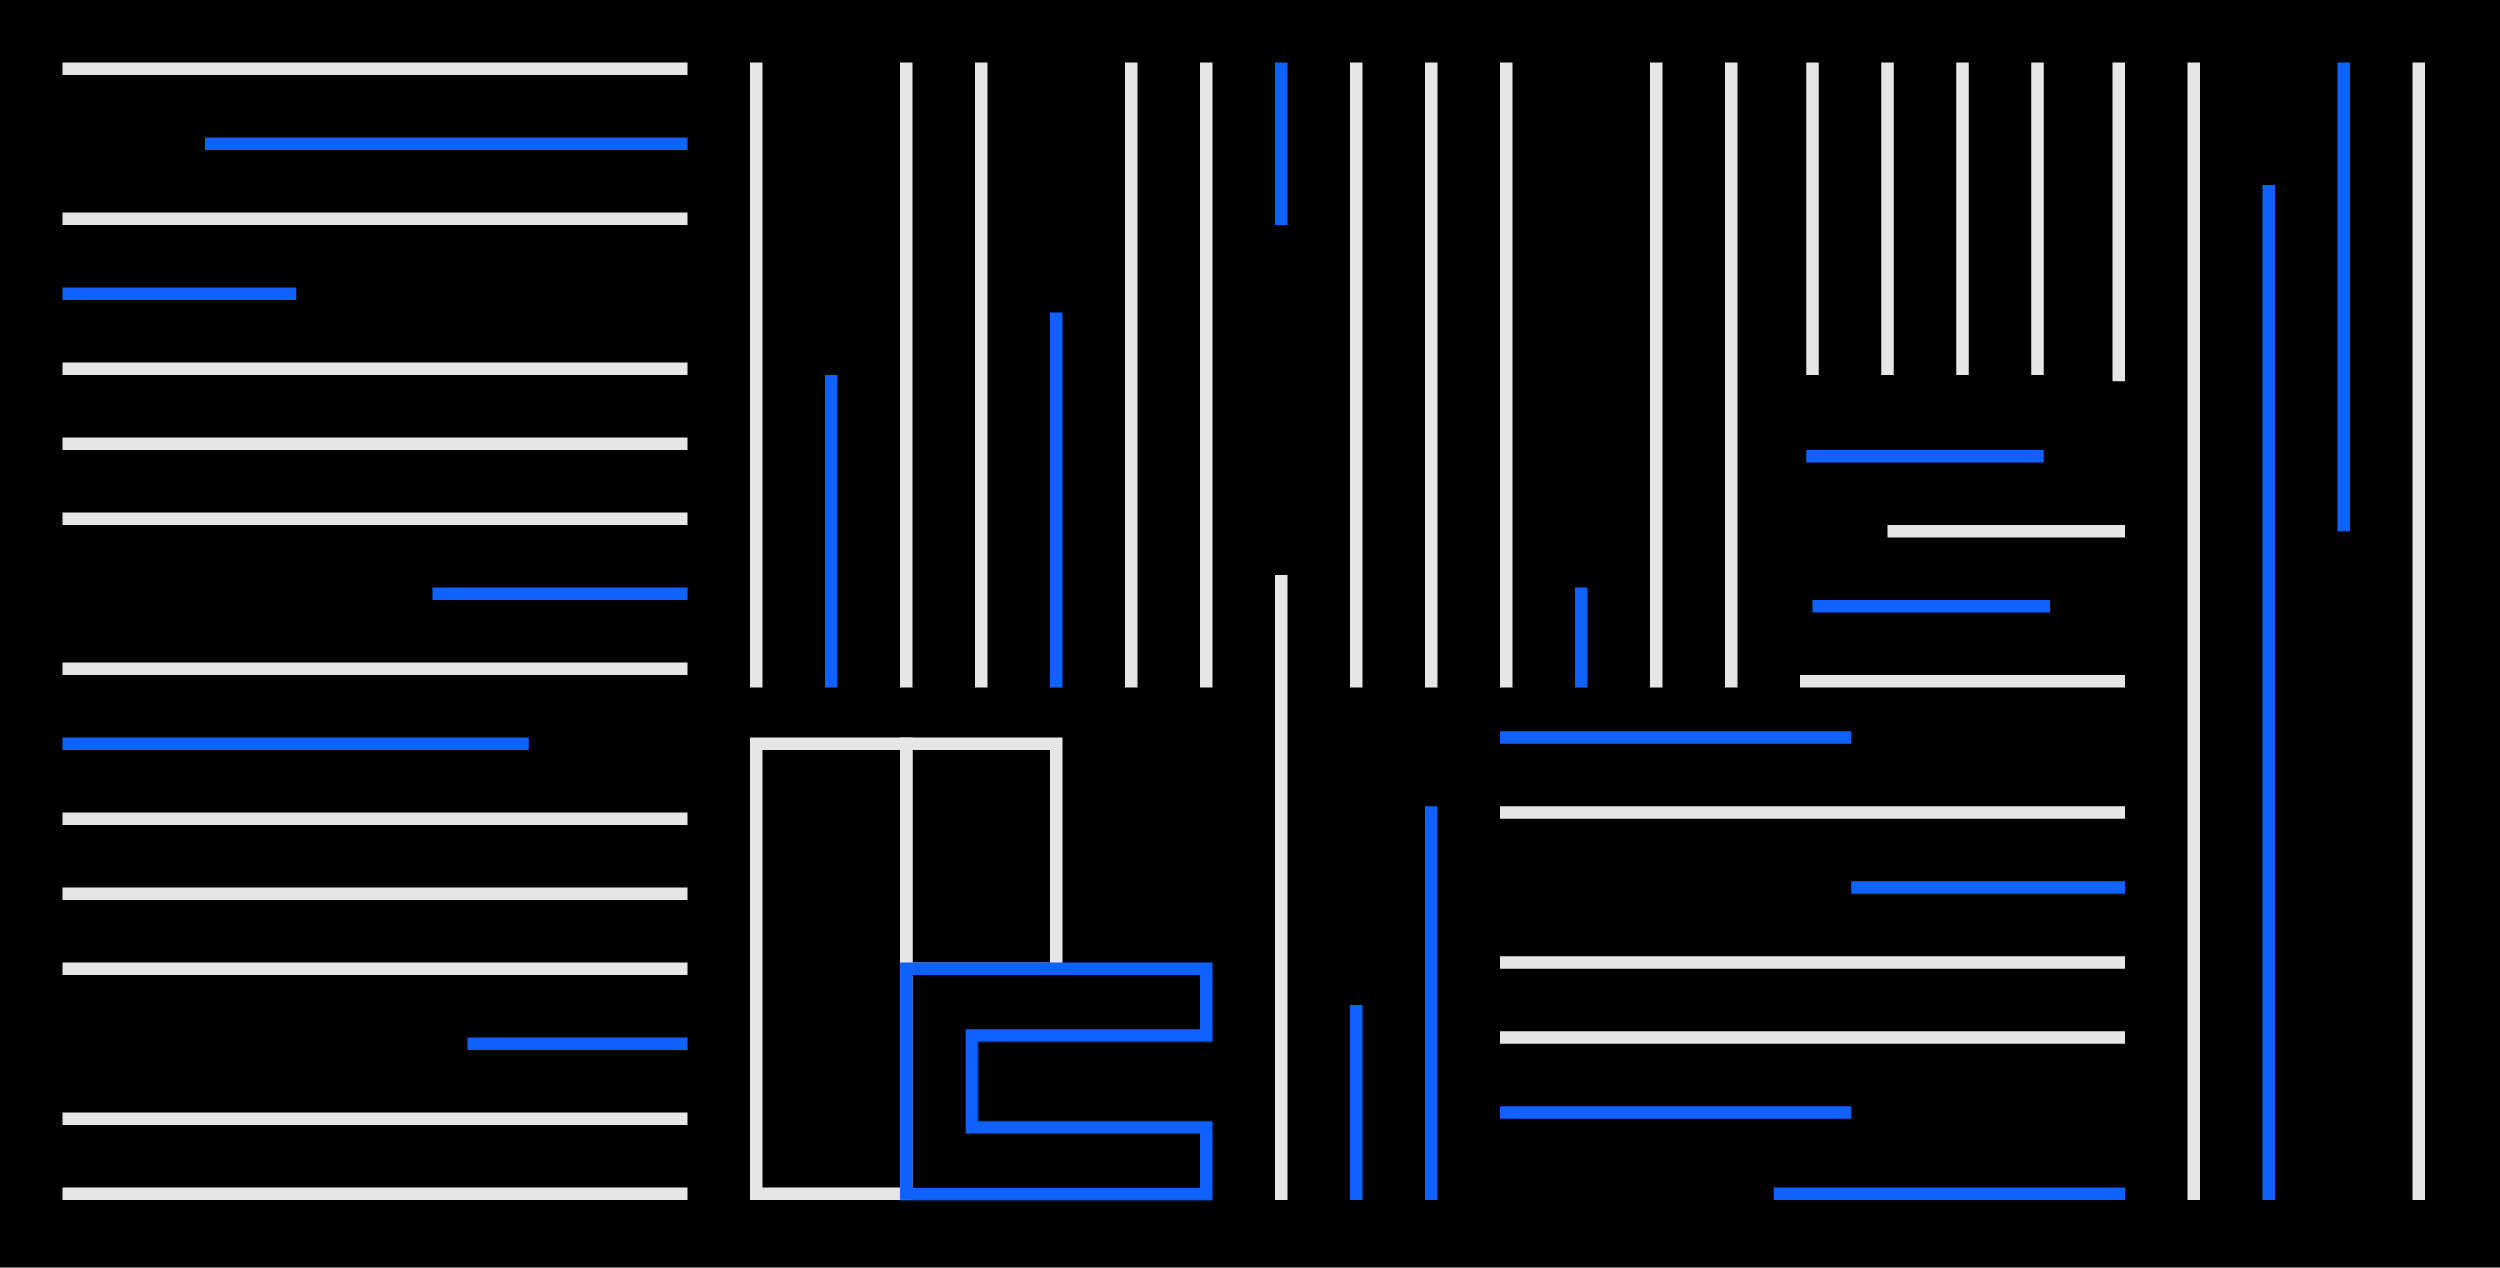
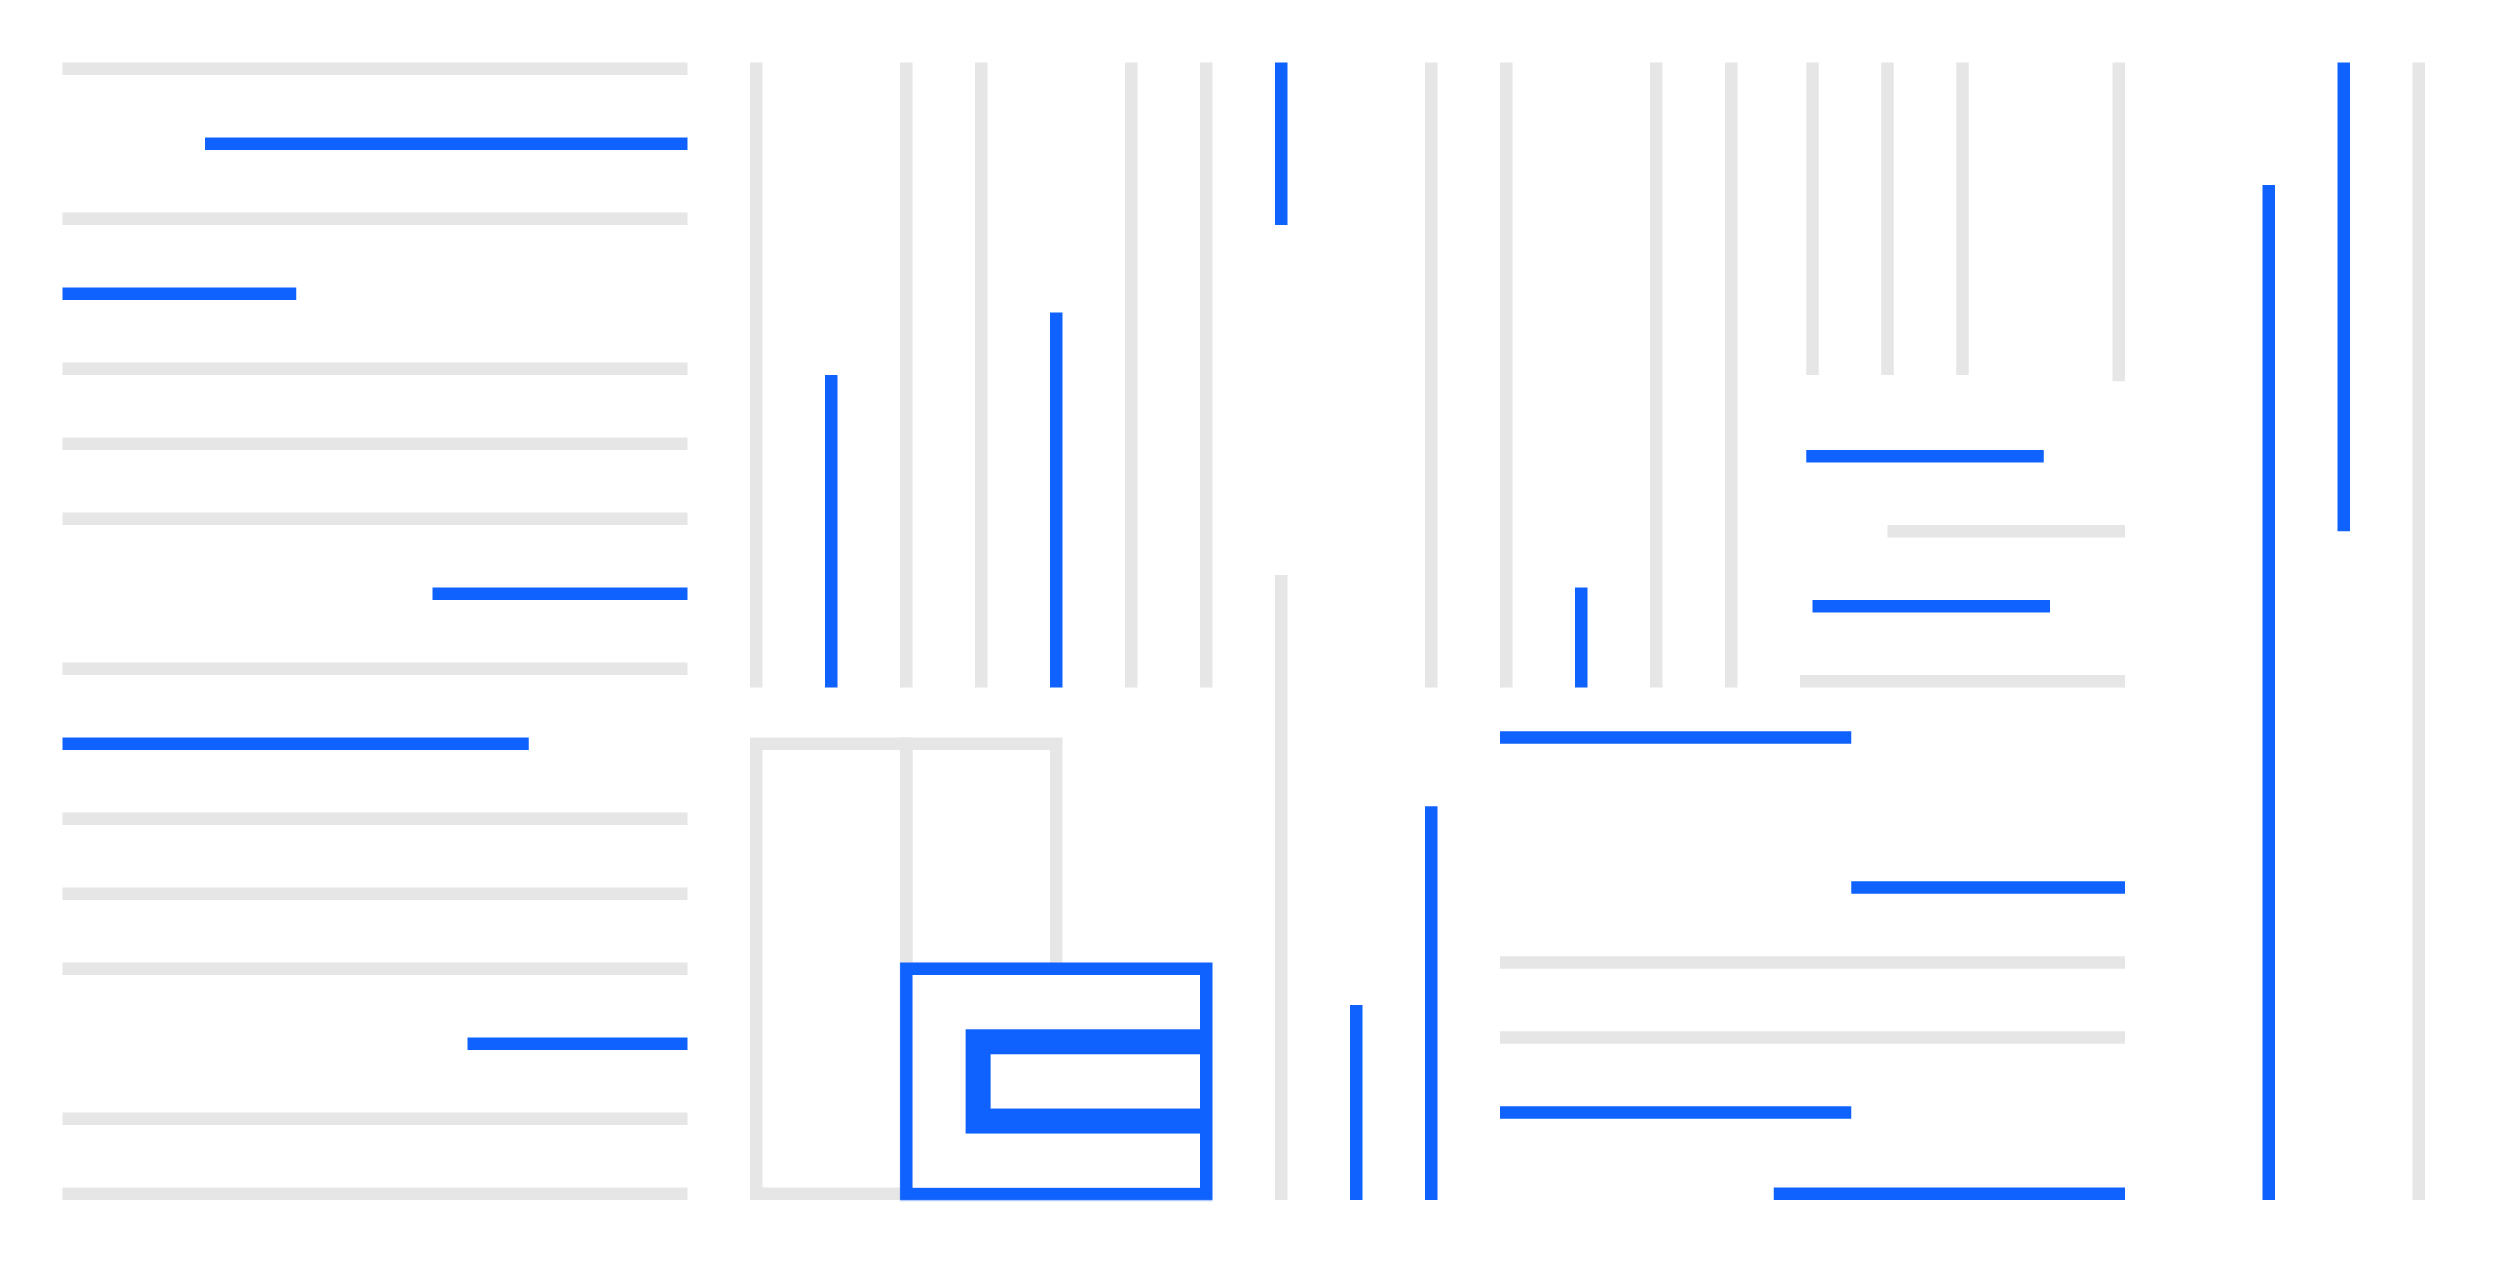
<svg xmlns="http://www.w3.org/2000/svg" width="2000" height="1014" viewBox="0 0 2000 1014" fill="none">
-   <rect width="2000" height="1014" fill="black" />
  <rect x="50" y="50" width="500" height="10" fill="#E6E6E6" />
  <rect x="600" y="550" width="500" height="10" transform="rotate(-90 600 550)" fill="#E6E6E6" />
  <rect x="660" y="550" width="250" height="10" transform="rotate(-90 660 550)" fill="#0F62FE" />
  <rect x="780" y="550" width="500" height="10" transform="rotate(-90 780 550)" fill="#E6E6E6" />
  <rect x="840" y="550" width="300" height="10" transform="rotate(-90 840 550)" fill="#0F62FE" />
  <rect x="900" y="550" width="500" height="10" transform="rotate(-90 900 550)" fill="#E6E6E6" />
  <rect x="960" y="550" width="500" height="10" transform="rotate(-90 960 550)" fill="#E6E6E6" />
  <rect x="1020" y="180" width="130" height="10" transform="rotate(-90 1020 180)" fill="#0F62FE" />
-   <rect x="1080" y="550" width="500" height="10" transform="rotate(-90 1080 550)" fill="#E6E6E6" />
  <rect x="1320" y="550" width="500" height="10" transform="rotate(-90 1320 550)" fill="#E6E6E6" />
  <rect x="1380" y="550" width="500" height="10" transform="rotate(-90 1380 550)" fill="#E6E6E6" />
  <rect x="1445" y="360" width="190" height="10" fill="#0F62FE" />
  <rect x="1510" y="420" width="190" height="10" fill="#E6E6E6" />
  <rect x="1450" y="480" width="190" height="10" fill="#0F62FE" />
  <rect x="1440" y="540" width="260" height="10" fill="#E6E6E6" />
  <rect x="1690" y="305" width="255" height="10" transform="rotate(-90 1690 305)" fill="#E6E6E6" />
-   <rect x="1625" y="300" width="250" height="10" transform="rotate(-90 1625 300)" fill="#E6E6E6" />
  <rect x="1565" y="300" width="250" height="10" transform="rotate(-90 1565 300)" fill="#E6E6E6" />
  <rect x="1505" y="300" width="250" height="10" transform="rotate(-90 1505 300)" fill="#E6E6E6" />
  <rect x="1445" y="300" width="250" height="10" transform="rotate(-90 1445 300)" fill="#E6E6E6" />
  <rect x="1140" y="550" width="500" height="10" transform="rotate(-90 1140 550)" fill="#E6E6E6" />
  <rect x="1200" y="550" width="500" height="10" transform="rotate(-90 1200 550)" fill="#E6E6E6" />
  <rect x="1020" y="960" width="500" height="10" transform="rotate(-90 1020 960)" fill="#E6E6E6" />
  <rect x="1080" y="960" width="156" height="10" transform="rotate(-90 1080 960)" fill="#0F62FE" />
  <rect x="1140" y="960" width="315" height="10" transform="rotate(-90 1140 960)" fill="#0F62FE" />
-   <rect x="1750" y="960" width="910" height="10" transform="rotate(-90 1750 960)" fill="#E6E6E6" />
  <rect x="1810" y="960" width="812" height="10" transform="rotate(-90 1810 960)" fill="#0F62FE" />
  <rect x="1870" y="425" width="375" height="10" transform="rotate(-90 1870 425)" fill="#0F62FE" />
  <rect x="1930" y="960" width="910" height="10" transform="rotate(-90 1930 960)" fill="#E6E6E6" />
  <rect x="1260" y="550" width="80" height="10" transform="rotate(-90 1260 550)" fill="#0F62FE" />
  <rect x="1200" y="585" width="281" height="10" fill="#0F62FE" />
  <rect x="1200" y="885" width="281" height="10" fill="#0F62FE" />
  <rect x="1419" y="950" width="281" height="10" fill="#0F62FE" />
-   <rect x="1200" y="645" width="500" height="10" fill="#E6E6E6" />
  <rect x="1481" y="705" width="219" height="10" fill="#0F62FE" />
  <rect x="1200" y="765" width="500" height="10" fill="#E6E6E6" />
  <rect x="1200" y="825" width="500" height="10" fill="#E6E6E6" />
  <rect x="720" y="550" width="500" height="10" transform="rotate(-90 720 550)" fill="#E6E6E6" />
  <rect x="164" y="110" width="386" height="10" fill="#0F62FE" />
  <rect x="50" y="170" width="500" height="10" fill="#E6E6E6" />
  <rect x="50" y="230" width="187" height="10" fill="#0F62FE" />
  <rect x="50" y="290" width="500" height="10" fill="#E6E6E6" />
  <rect x="50" y="350" width="500" height="10" fill="#E6E6E6" />
  <rect x="50" y="410" width="500" height="10" fill="#E6E6E6" />
  <rect x="346" y="470" width="204" height="10" fill="#0F62FE" />
  <rect x="50" y="530" width="500" height="10" fill="#E6E6E6" />
  <rect x="50" y="590" width="373" height="10" fill="#0F62FE" />
  <rect x="50" y="650" width="500" height="10" fill="#E6E6E6" />
  <rect x="50" y="710" width="500" height="10" fill="#E6E6E6" />
  <rect x="50" y="770" width="500" height="10" fill="#E6E6E6" />
  <rect x="374" y="830" width="176" height="10" fill="#0F62FE" />
  <rect x="50" y="890" width="500" height="10" fill="#E6E6E6" />
  <rect x="50" y="950" width="500" height="10" fill="#E6E6E6" />
  <rect x="605" y="595" width="120" height="360" stroke="#E6E6E6" stroke-width="10" />
  <rect x="725" y="595" width="120" height="180" stroke="#E6E6E6" stroke-width="10" />
  <mask id="path-56-inside-1_70_2" fill="white">
-     <path fill-rule="evenodd" clip-rule="evenodd" d="M970 770H720V960.265H970V770ZM969.998 833.421H782.498V896.843H969.998V833.421Z" />
+     <path fill-rule="evenodd" clip-rule="evenodd" d="M970 770H720V960.265H970V770ZM969.998 833.421V896.843H969.998V833.421Z" />
  </mask>
  <path d="M720 770V760H710V770H720ZM970 770H980V760H970V770ZM720 960.265H710V970.265H720V960.265ZM970 960.265V970.265H980V960.265H970ZM782.498 833.421V823.421H772.498V833.421H782.498ZM969.998 833.421H979.998V823.421H969.998V833.421ZM782.498 896.843H772.498V906.843H782.498V896.843ZM969.998 896.843V906.843H979.998V896.843H969.998ZM720 780H970V760H720V780ZM730 960.265V770H710V960.265H730ZM970 950.265H720V970.265H970V950.265ZM960 770V960.265H980V770H960ZM782.498 843.421H969.998V823.421H782.498V843.421ZM792.498 896.843V833.421H772.498V896.843H792.498ZM969.998 886.843H782.498V906.843H969.998V886.843ZM959.998 833.421V896.843H979.998V833.421H959.998Z" fill="#0F62FE" mask="url(#path-56-inside-1_70_2)" />
</svg>